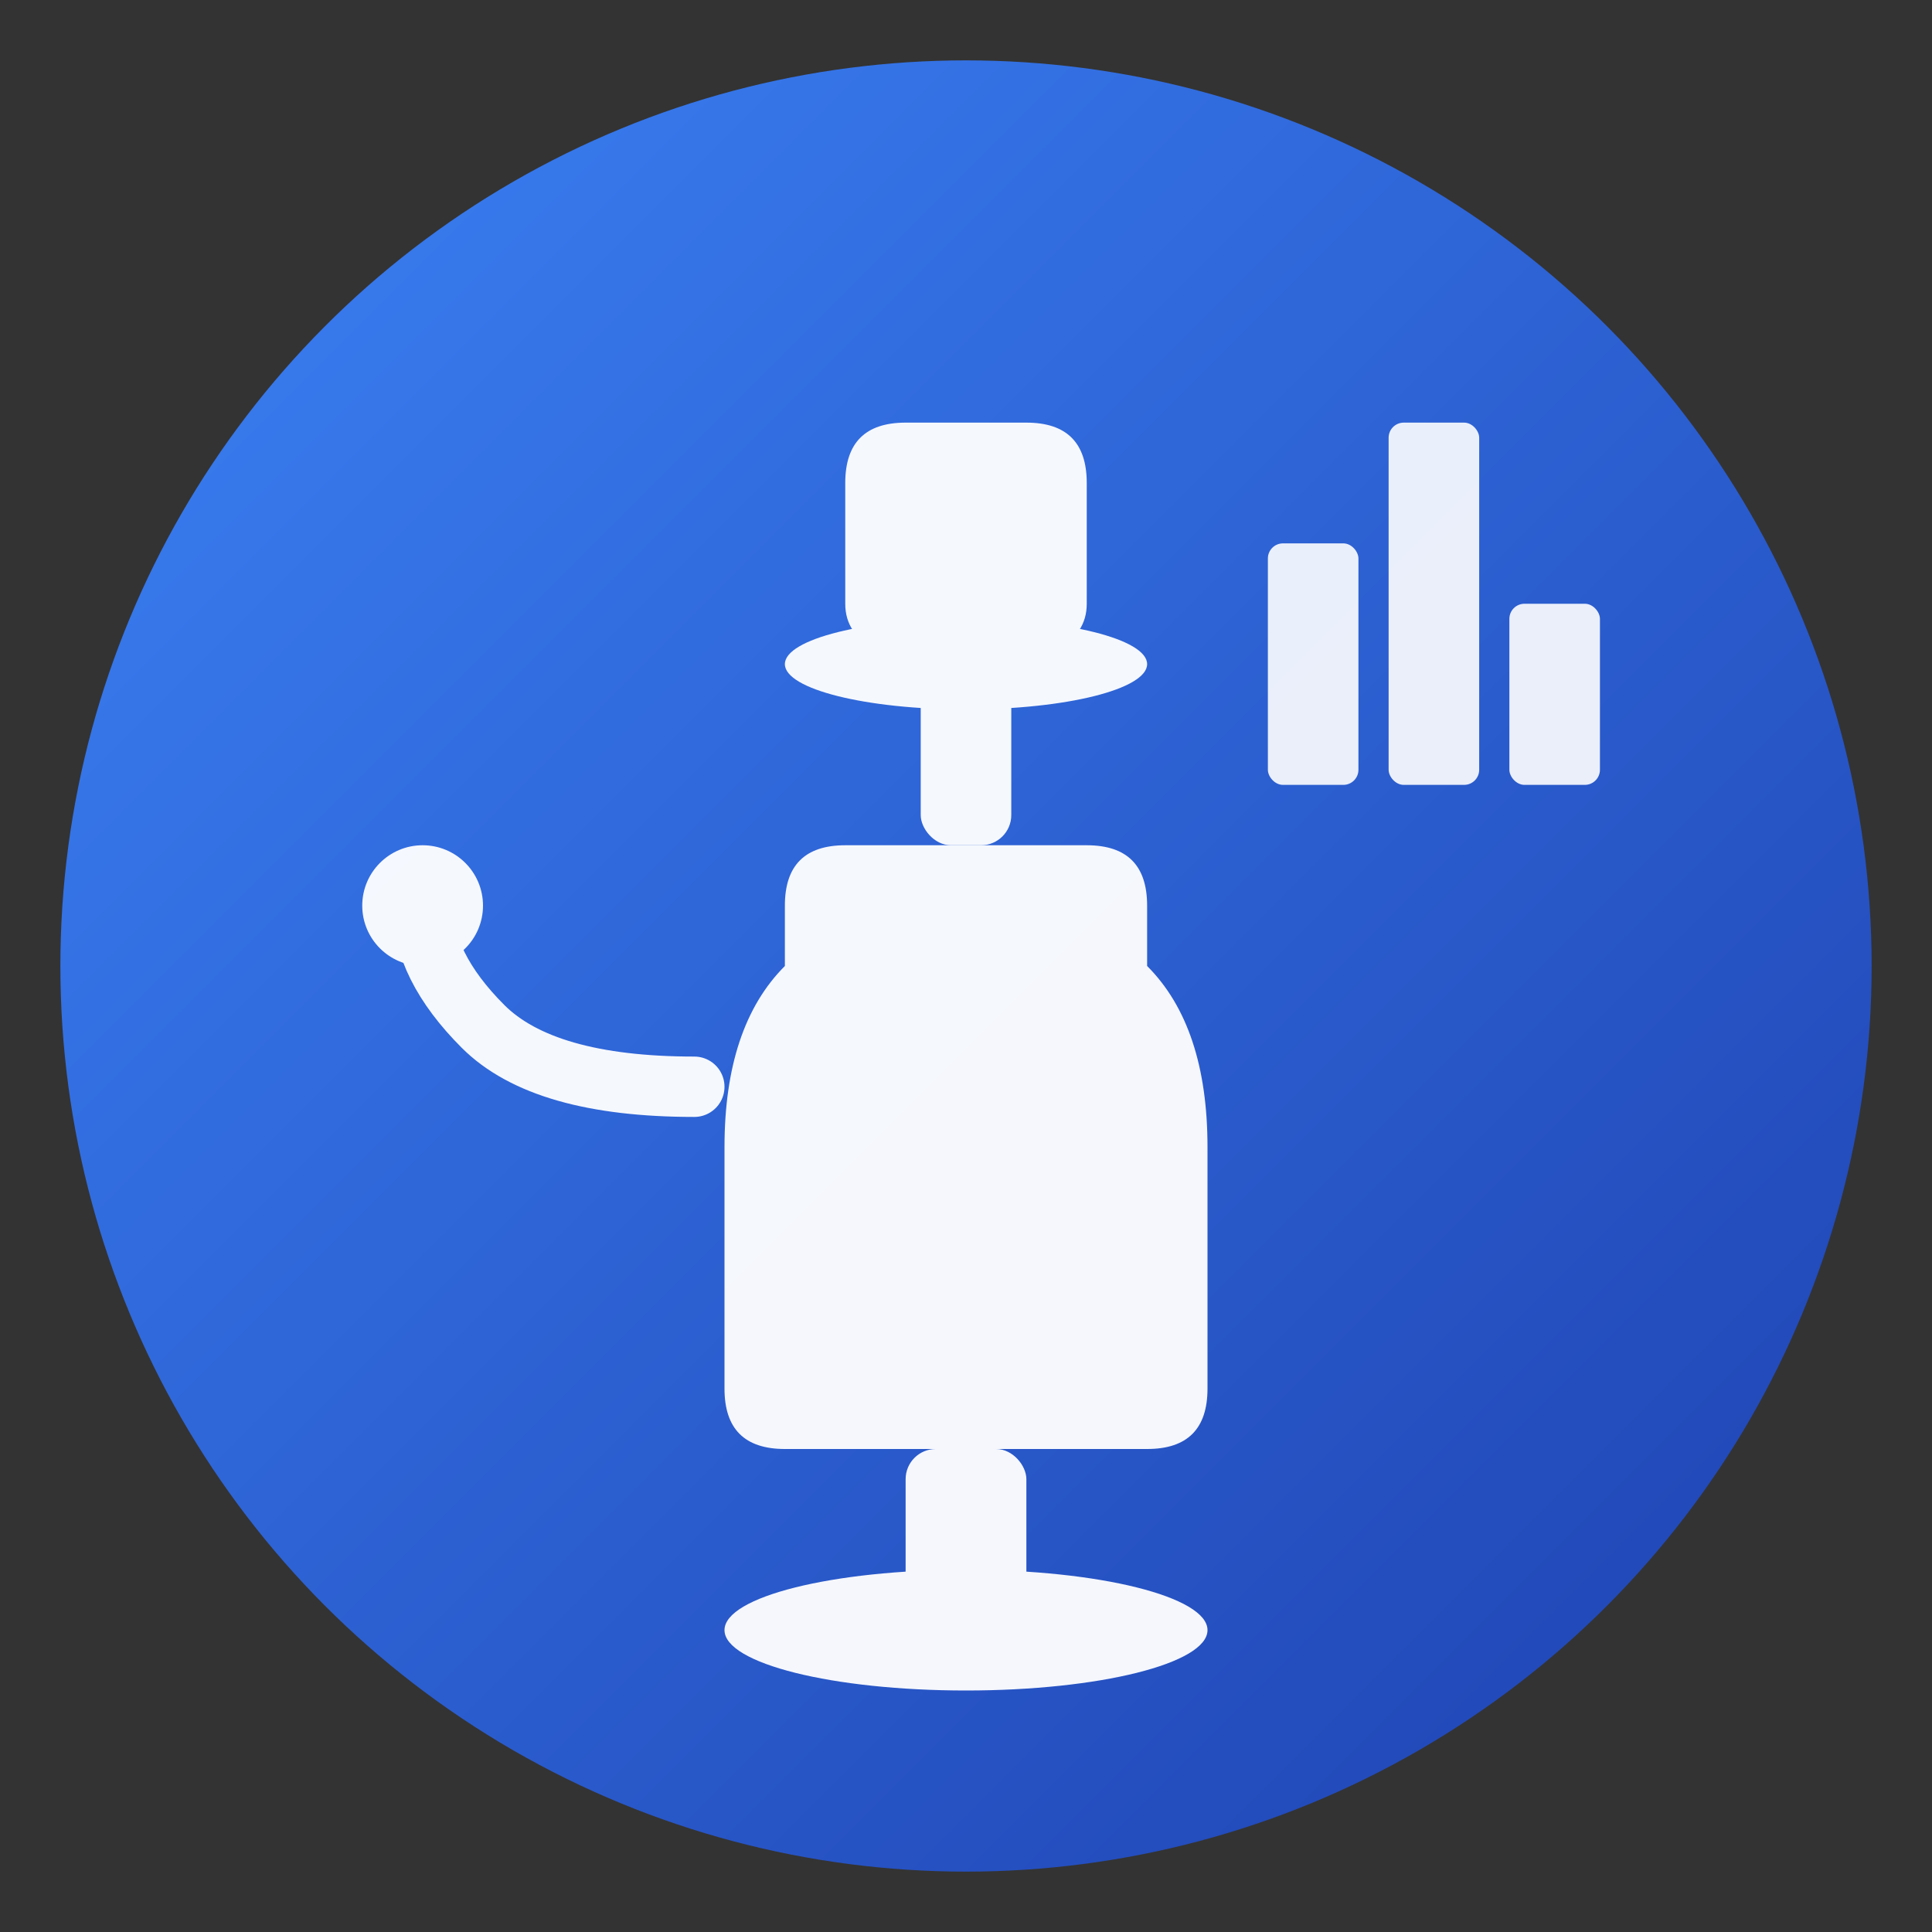
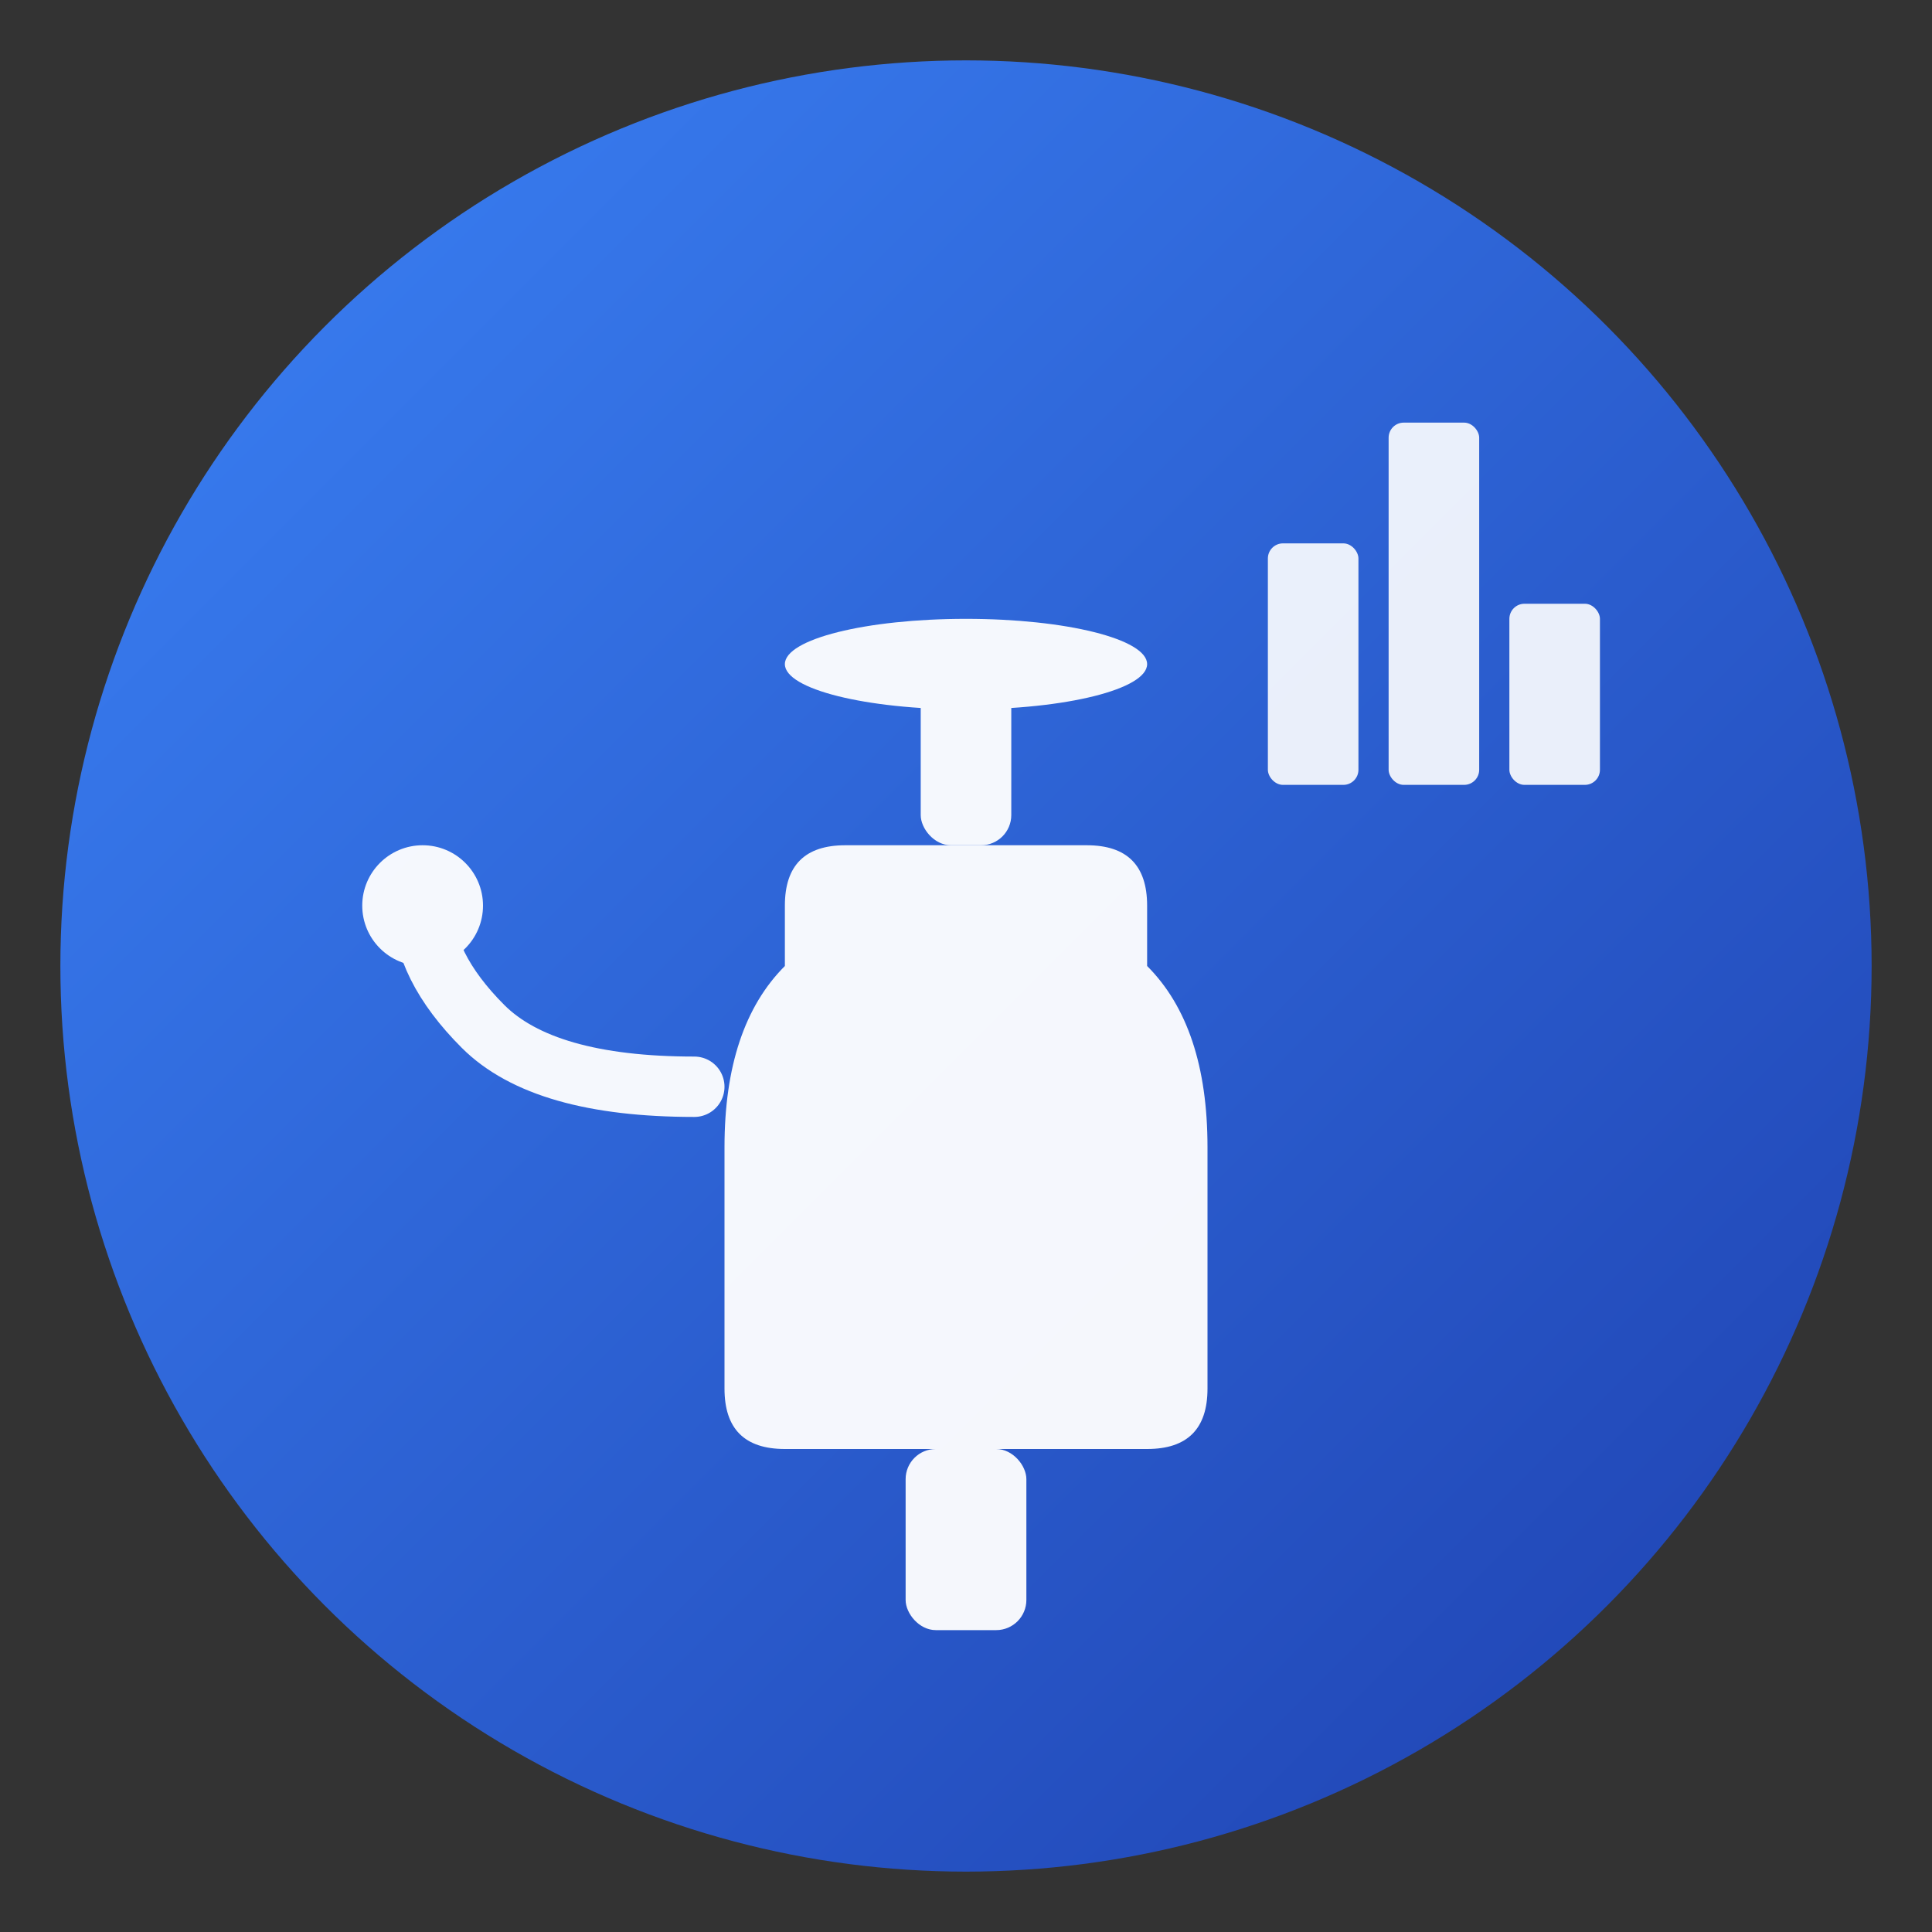
<svg xmlns="http://www.w3.org/2000/svg" viewBox="0 0 64 64">
  <rect x="0" y="0" width="64" height="64" fill="#333333" stroke="none" />
  <defs>
    <linearGradient id="grad1" x1="0%" y1="0%" x2="100%" y2="100%">
      <stop offset="0%" style="stop-color:#3B82F6;stop-opacity:1" />
      <stop offset="100%" style="stop-color:#1E40AF;stop-opacity:1" />
    </linearGradient>
  </defs>
  <circle cx="32" cy="32" r="30" fill="url(#grad1)" />
  <g fill="white" opacity="0.95">
-     <ellipse cx="32" cy="54" rx="8" ry="2" />
    <rect x="30" y="48" width="4" height="6" rx="1" />
    <path d="M 24 38 Q 24 34 26 32 L 26 30 Q 26 28 28 28 L 36 28 Q 38 28 38 30 L 38 32 Q 40 34 40 38 L 40 46 Q 40 48 38 48 L 26 48 Q 24 48 24 46 Z" />
    <rect x="30.5" y="22" width="3" height="6" rx="1" />
    <ellipse cx="32" cy="22" rx="6" ry="1.5" />
-     <path d="M 28 16 Q 28 14 30 14 L 34 14 Q 36 14 36 16 L 36 20 Q 36 22 32 22 Q 28 22 28 20 Z" />
    <path d="M 23 36 Q 18 36 16 34 Q 14 32 14 30" stroke="white" stroke-width="2" fill="none" stroke-linecap="round" />
    <circle cx="14" cy="30" r="2" fill="white" />
  </g>
  <g fill="white" opacity="0.9">
    <rect x="42" y="18" width="3" height="8" rx="0.5" />
    <rect x="46" y="14" width="3" height="12" rx="0.5" />
    <rect x="50" y="20" width="3" height="6" rx="0.5" />
  </g>
</svg>